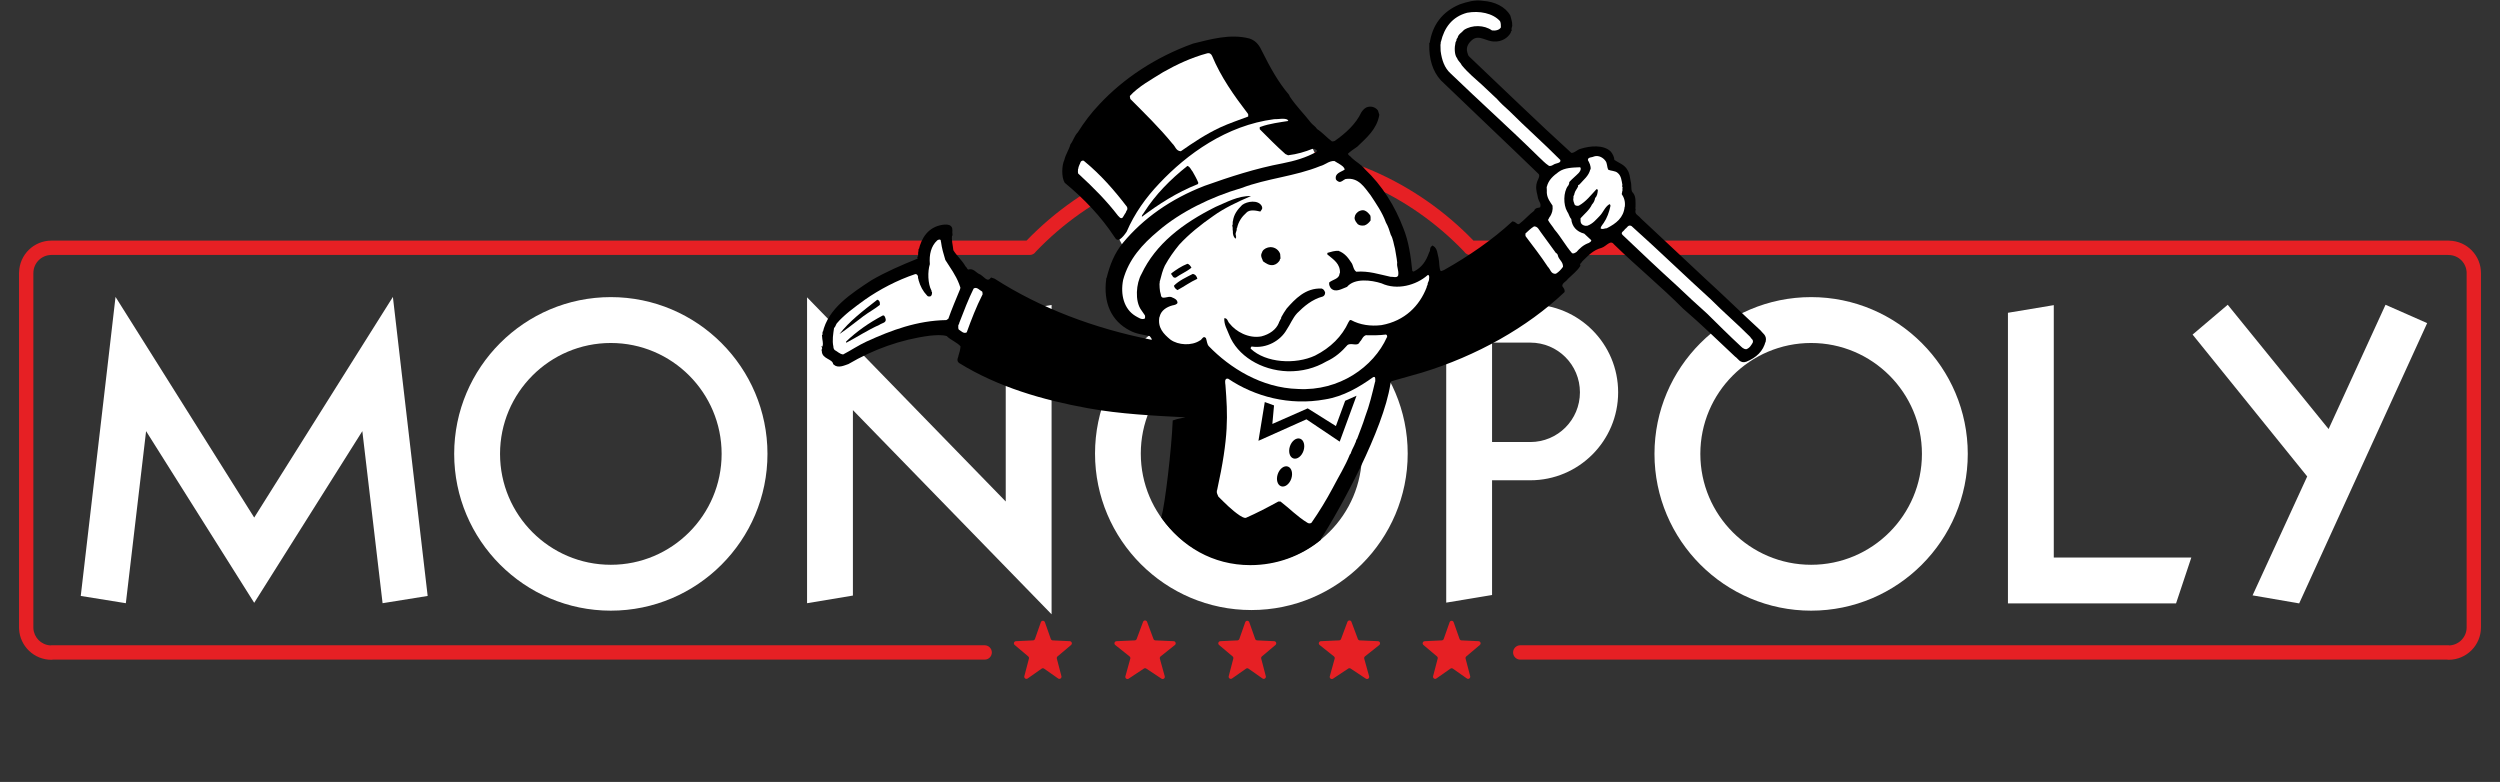
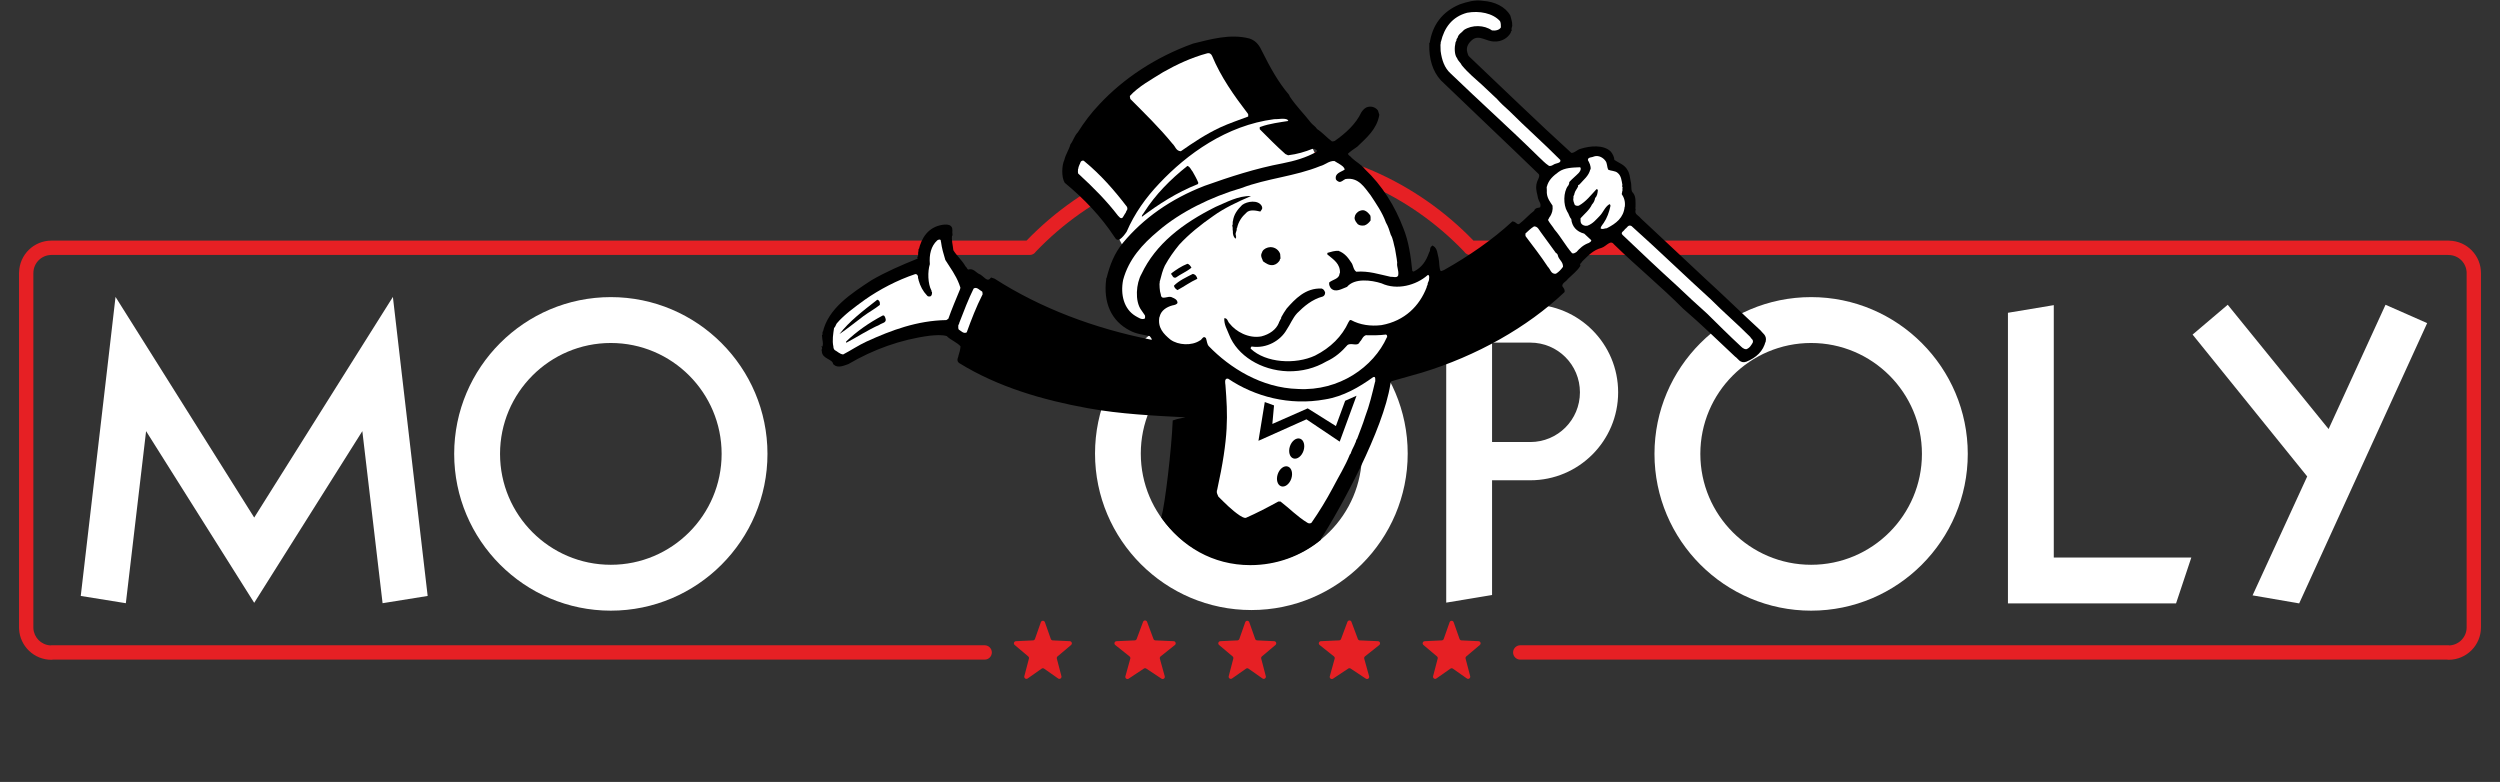
<svg xmlns="http://www.w3.org/2000/svg" width="454" height="142" viewBox="0 0 454 142" fill="none">
  <rect x="0" y="0" width="454" height="142" fill="#333333" stroke="none" />
  <g clip-path="url(#clip0_2005_72)">
    <path d="M447.942 113.931V49.589C447.942 47.779 446.476 46.309 444.665 46.309C444.619 46.309 444.572 46.306 444.527 46.301H266.991C266.54 46.301 266.128 46.067 265.892 45.694C256.053 35.406 242.264 29.015 227.001 29.015C211.738 29.015 197.947 35.406 188.11 45.694C187.874 46.067 187.463 46.301 187.012 46.301H9.341C7.53 46.301 6.063 47.77 6.063 49.582C6.063 49.614 6.061 49.644 6.059 49.675V113.931L6.063 114.1C6.147 115.759 7.461 117.091 9.113 117.202C9.186 117.189 9.261 117.182 9.336 117.182H178.818C179.536 117.182 180.119 117.766 180.119 118.485C180.118 119.204 179.536 119.788 178.818 119.788H9.606C9.519 119.806 9.429 119.816 9.336 119.816C6.191 119.816 3.622 117.345 3.465 114.234L3.457 113.931V49.582L3.464 49.449C3.464 49.446 3.466 49.443 3.466 49.44C3.541 46.254 6.141 43.696 9.341 43.696H186.42C196.712 33.033 211.093 26.41 227.001 26.409C242.909 26.409 257.288 33.033 267.582 43.696H444.665C444.722 43.696 444.779 43.7 444.834 43.707C448.003 43.797 450.544 46.395 450.544 49.589V113.931C450.544 117.183 447.91 119.816 444.665 119.816C444.573 119.816 444.482 119.806 444.395 119.788H276.078C275.36 119.788 274.777 119.204 274.777 118.485C274.777 117.766 275.359 117.182 276.078 117.182H444.665C444.741 117.182 444.815 117.19 444.887 117.202C446.593 117.088 447.942 115.668 447.942 113.931Z" fill="#E62024" />
    <path d="M46.164 109.473L65.8 78.294L69.477 109.542L77.663 108.224L72.876 67.114L71.35 53.921L64.273 65.171L46.164 93.988L28.056 65.171L20.98 53.921L19.453 67.114L14.665 108.224L22.853 109.542L26.53 78.294L46.164 109.473Z" fill="white" />
    <path d="M139.372 82.425C139.372 98.12 126.607 110.896 110.926 110.896C95.245 110.896 82.48 98.12 82.48 82.425C82.48 66.733 95.245 53.955 110.926 53.955C126.607 53.955 139.372 66.733 139.372 82.425ZM90.807 82.425C90.807 93.536 99.827 102.564 110.928 102.564C122.028 102.564 131.048 93.536 131.048 82.425C131.048 71.315 122.028 62.287 110.928 62.287C99.827 62.287 90.807 71.315 90.807 82.425Z" fill="white" />
-     <path d="M154.888 74.475L190.967 111.557V55.38L182.642 56.769V91.072L146.562 53.991V109.542L154.888 108.154V74.475Z" fill="white" />
    <path d="M372.967 55.413L364.642 56.802V109.577H395.17L397.945 101.245H372.967V55.413Z" fill="white" />
    <path d="M418.988 86.523L409.067 108.119L417.53 109.577L440.772 58.678L433.211 55.345L422.873 77.913L404.555 55.345L398.174 60.76L418.988 86.523Z" fill="white" />
    <path d="M270.958 87.217V108.049L262.633 109.438V55.275H277.896C286.709 55.275 293.854 62.427 293.854 71.247C293.854 80.065 286.709 87.219 277.896 87.219L270.958 87.217ZM270.958 80.273H277.896C282.892 80.273 286.916 76.245 286.916 71.245C286.916 66.246 282.892 62.218 277.896 62.218H270.958V80.273Z" fill="white" />
    <path d="M255.638 82.369C255.638 98.032 242.897 110.784 227.248 110.784C211.598 110.784 198.857 98.032 198.857 82.369C198.857 66.708 211.598 53.955 227.248 53.955C242.897 53.956 255.638 66.708 255.638 82.369ZM207.168 82.369C207.168 93.457 216.17 102.467 227.249 102.467C238.328 102.467 247.33 93.457 247.33 82.369C247.33 71.281 238.328 62.271 227.249 62.271C216.169 62.272 207.168 71.281 207.168 82.369Z" fill="white" />
    <path d="M357.347 82.425C357.347 98.12 344.581 110.896 328.901 110.896C313.22 110.896 300.454 98.12 300.454 82.425C300.454 66.733 313.22 53.955 328.901 53.955C344.581 53.955 357.347 66.733 357.347 82.425ZM308.781 82.425C308.781 93.536 317.801 102.564 328.902 102.564C340.003 102.564 349.023 93.536 349.023 82.425C349.023 71.315 340.003 62.287 328.902 62.287C317.8 62.289 308.781 71.315 308.781 82.425Z" fill="white" />
    <path d="M241.208 32.977L236.266 22.468L231.017 17.524L216.195 18.759L204.15 26.796L200.444 38.232L204.767 46.268L210.944 48.122L241.208 32.977Z" fill="white" />
-     <path d="M310.187 51.388C309.966 51.185 309.744 50.983 309.524 50.782L300.994 42.795L297.814 39.827C297.418 39.276 296.591 39.094 296.775 38.145C296.897 37.9 296.561 37.778 296.775 37.594C296.775 36.737 296.867 35.788 296.409 35.207C295.829 34.748 296.133 33.647 295.889 32.912C295.767 32.209 295.705 31.504 295.339 30.985C294.91 30.098 293.78 29.761 292.954 29.179C292.923 28.536 292.649 28.077 292.343 27.68C291.12 26.487 288.765 26.731 287.176 27.222C286.474 27.374 285.984 28.109 285.251 27.985C278.922 22.233 272.869 16.327 266.694 10.483C266.418 10.269 266.328 9.902 266.234 9.566C265.898 8.402 266.6 7.515 267.365 6.934C268.741 6.047 269.994 7.333 271.401 7.301C272.623 7.363 273.664 6.688 274.122 5.863C274.154 5.679 274.184 5.588 274.274 5.496C274.182 5.1 274.396 4.915 274.366 4.547H274.396C274.396 3.936 274.182 3.476 274.06 2.927C273.234 1.427 271.339 0.509 269.322 0.387C267.855 0.143 266.478 0.571 265.194 1C262.076 2.285 260.271 4.703 259.843 8.007H259.783C259.721 10.699 260.393 12.842 261.832 14.432C267.733 20.124 273.756 25.785 279.655 31.507C280.021 32.242 279.258 32.793 279.258 33.618H279.228C279.106 34.537 279.411 35.148 279.533 35.943C279.655 36.464 280.115 36.892 279.961 37.504C279.961 38.207 278.86 37.718 278.83 38.391C277.822 39.124 277.057 40.073 276.049 40.838C275.468 41.205 275.192 40.502 274.734 40.441C271.126 43.746 266.938 46.654 262.322 49.253C262.016 49.345 261.68 49.62 261.404 49.315C261.067 48.642 261.19 47.631 261.007 46.868C260.793 46.135 260.823 45.247 260.151 44.849C259.967 44.971 259.937 45.216 259.907 45.492C259.907 45.676 259.784 45.828 259.724 45.982C259.204 47.482 258.378 48.766 256.819 49.531C256.575 49.593 256.329 49.439 256.237 49.225C255.963 46.471 255.565 43.84 254.648 41.576C253.089 37.477 250.826 33.836 247.677 30.866C247.096 30.071 246.088 29.58 245.353 28.877C245.109 28.511 244.589 28.387 244.527 27.836C245.047 27.315 245.718 26.887 246.33 26.458C248.013 24.838 249.816 23.338 250.244 20.859C250.182 20.644 250.122 20.43 250.03 20.186C249.754 19.789 249.142 19.483 248.501 19.635C247.951 19.757 247.707 20.124 247.431 20.492C246.392 22.695 244.557 24.347 242.478 25.816C242.234 25.877 241.928 26 241.714 25.846C240.766 25.142 240.033 24.255 239.024 23.612C238.749 23.154 238.26 22.879 237.894 22.451C236.639 20.828 235.173 19.39 234.042 17.678L233.89 17.341C231.903 15.016 230.404 12.262 229.029 9.509C228.571 8.529 228.051 7.612 226.828 7.214C223.372 6.326 219.888 7.366 216.739 8.131C209.921 10.579 204.113 14.496 199.832 19.086C198.334 20.646 197.051 22.36 195.919 24.165C195.307 24.777 195.124 25.633 194.604 26.308C194.33 27.317 193.748 28.082 193.503 29.122C193.044 30.071 192.983 32.12 193.534 33.039C197.049 35.946 200.139 39.189 202.554 42.86C202.738 43.044 202.798 43.441 203.196 43.289C203.686 42.952 204.052 42.462 204.389 41.973C205.825 38.637 207.904 35.731 210.38 33.129C215.364 27.836 222.608 22.543 231.354 21.411C232.21 21.441 233.127 21.167 233.891 21.503C234.075 21.687 234.288 21.9 234.135 22.176C232.393 22.451 230.62 22.665 228.999 23.246V23.368C230.498 24.868 231.964 26.368 233.555 27.774L233.951 27.958C235.48 27.774 236.919 27.346 238.293 26.796H238.814C239.058 27.011 239.364 27.101 239.426 27.407C239.334 27.53 239.304 27.684 239.181 27.774C237.286 28.845 235.146 29.458 232.975 29.887C228.084 30.804 223.406 32.334 218.85 33.956C212.674 36.342 207.752 39.862 204.114 44.238C202.617 46.044 201.731 48.215 201.149 50.694H201.119C201.087 50.929 201.063 51.163 201.046 51.393H283.664C283.905 51.058 284.325 50.861 284.552 50.51C285.316 49.776 286.233 49.042 286.753 48.245C286.599 47.755 287.057 47.603 287.211 47.266C288.22 46.317 289.136 45.216 290.787 44.787C291.582 44.543 292.438 43.135 293.294 44.236C295.805 46.692 298.466 49.019 301.078 51.391H310.187V51.388Z" fill="#00C0F3" />
    <path d="M181.418 51.388C181.112 51.198 180.807 51.006 180.506 50.812L180.048 50.658C179.16 51.699 178.427 50.169 177.632 49.925C177.082 49.649 176.624 48.884 175.829 49.19C175.401 49.098 175.401 48.669 175.127 48.487C174.515 47.385 173.536 46.59 172.896 45.519C172.804 44.539 172.498 43.622 172.681 42.551H172.712C172.65 42.122 172.834 41.541 172.559 41.265C172.253 40.929 171.643 40.989 171.183 41.051C168.676 41.448 167.545 43.346 167.055 45.427H167.025L166.993 45.947H166.963L166.931 46.834H166.869C166.961 47.049 166.777 47.109 166.655 47.201C163.842 48.333 160.938 49.587 158.369 51.087C158.217 51.187 158.065 51.285 157.911 51.387L181.418 51.388Z" fill="#00C0F3" />
    <path d="M301.073 51.388C302.692 52.858 304.292 54.345 305.826 55.891C309.098 58.705 312.123 61.645 315.243 64.581C315.793 64.917 316.099 65.805 317.047 65.468C318.79 64.765 320.013 63.632 320.411 61.919H320.441C320.625 60.97 319.921 60.695 319.524 60.145C316.383 57.258 313.321 54.264 310.19 51.388H301.073Z" fill="#00C0F3" />
    <path d="M157.915 51.388C154.391 53.702 150.507 56.346 149.629 60.451H149.597L149.567 61.062H149.505C149.535 61.675 149.779 62.286 149.597 62.898C149.567 62.96 149.629 63.083 149.505 63.083C149.627 63.357 149.321 63.481 149.473 63.725C149.443 65.011 151.278 64.919 151.522 66.02C152.194 66.663 153.235 66.144 153.967 65.898C158.462 63.267 163.446 61.43 168.827 60.727C169.835 60.635 171.058 60.513 172.036 60.819C172.77 61.583 173.993 61.981 174.666 62.808C174.635 63.511 174.451 64.094 174.269 64.674C174.269 64.859 174.147 65.011 174.117 65.195C174.055 65.439 174.147 65.624 174.331 65.746C181.27 70.03 189.372 72.417 197.688 73.915C203.467 74.955 209.52 75.261 215.604 75.567L215.91 75.721L215.818 75.874C214.961 76.148 214.015 76.21 213.188 76.516C212.982 81.543 211.799 91.631 211.135 93.934C214.75 99.051 220.313 102.392 227.052 102.392C231.787 102.392 236.138 100.742 239.561 97.986L239.541 97.967C243.363 92.061 251.005 77.908 252.26 69.725C252.322 69.419 252.382 69.082 252.688 68.992L258.1 67.462C268.067 64.432 277.238 59.23 283.903 52.928C283.935 52.499 283.629 52.347 283.475 52.009C283.466 51.748 283.54 51.553 283.657 51.391H201.039C200.729 55.269 202.183 58.223 205.27 59.811C206.371 60.422 207.654 60.545 208.908 60.821C209.122 61.126 209.428 61.372 209.398 61.83C209.244 61.891 209.062 61.983 208.878 61.891C199.094 59.943 189.593 56.462 181.418 51.39H157.915V51.388Z" fill="#00C0F3" />
    <path d="M272.408 3.842C272.56 4.179 272.56 4.546 272.56 4.974C272.285 5.465 271.551 5.617 270.941 5.525C269.534 4.515 267.333 4.485 265.866 5.433C265.5 5.892 264.826 6.198 264.704 6.841C264.612 6.993 264.459 7.085 264.49 7.361C264.428 7.514 264.306 7.636 264.306 7.82C264.122 8.555 264.092 9.963 264.612 10.574C264.796 11.094 265.254 11.369 265.468 11.859C266.569 13.205 267.913 14.307 269.23 15.5L271.859 17.98C272.501 18.713 273.296 19.448 274.06 20.121C277.087 23.151 280.327 25.996 283.354 29.055C283.538 29.668 282.498 29.606 282.1 29.912C281.856 30.064 281.58 30.186 281.306 30.126C280.541 29.637 279.961 28.964 279.319 28.382C274.122 23.271 268.679 18.407 263.451 13.358C262.32 12.348 261.832 10.91 261.618 9.258L261.586 8.064H261.618L261.648 7.574H261.678C262.26 5.095 263.665 3.046 266.448 2.311C268.617 1.916 271.093 2.374 272.408 3.842Z" fill="white" stroke="white" stroke-width="0.583" stroke-miterlimit="2" stroke-linecap="square" />
    <path d="M220.099 10.115C221.718 14.002 224.103 17.367 226.61 20.641C226.733 20.733 226.641 20.978 226.672 21.162C224.99 21.805 223.217 22.386 221.566 23.151C218.907 24.406 216.675 25.904 214.442 27.465C213.556 27.434 213.434 26.547 212.914 26.087C210.591 23.241 207.899 20.61 205.272 17.98C205.24 17.765 205.18 17.673 205.18 17.429C206.769 15.684 209.063 14.461 211.203 13.115C213.68 11.707 216.369 10.453 219.213 9.688C219.669 9.564 219.945 9.81 220.099 10.115Z" fill="black" />
    <path d="M291.547 29.209C291.883 29.606 291.823 30.34 292.037 30.799C292.557 31.074 293.321 30.983 293.78 31.41C294.422 31.931 294.482 32.788 294.636 33.645C294.422 33.829 294.758 33.92 294.636 34.166V34.716H294.604C294.512 34.869 294.636 35.113 294.482 35.205C294.91 35.848 295.186 36.553 295.064 37.562H295.032C294.849 39.521 293.504 40.59 291.793 41.448C291.396 41.448 290.966 41.754 290.662 41.448C290.754 41.051 291.058 40.775 291.244 40.468C291.824 39.611 292.222 38.541 292.467 37.378C292.435 37.256 292.435 37.134 292.283 37.072C291.426 37.592 291.152 38.572 290.478 39.245C289.836 39.887 289.285 40.622 288.277 40.989C287.819 41.081 287.39 40.897 287.176 40.622C286.992 40.346 287.024 40.01 287.024 39.643C287.727 38.848 288.643 38.145 289.103 37.134C289.408 36.827 289.592 36.431 289.683 35.94C290.05 35.604 290.112 35.083 290.172 34.532C290.142 34.44 290.02 34.288 289.898 34.38C288.889 35.45 288.063 36.583 286.718 37.348C286.444 37.41 286.106 37.38 285.954 37.164C285.832 36.827 285.617 36.337 285.74 35.97V35.634C285.8 35.481 285.922 35.327 285.922 35.143C286.044 34.623 286.412 34.286 286.594 33.828C286.472 33.551 286.778 33.613 286.839 33.491C287.571 32.634 288.519 31.961 288.795 30.767H288.857C288.919 30.125 288.643 29.574 288.367 29.085C288.305 28.504 289.101 28.626 289.468 28.412C290.354 28.139 291.149 28.658 291.547 29.209Z" fill="white" stroke="white" stroke-width="0.583" stroke-miterlimit="2" stroke-linecap="square" />
    <path d="M196.864 29.239C199.891 31.718 202.366 34.562 204.66 37.562C204.721 37.715 204.752 37.837 204.721 38.021C204.66 38.205 204.477 38.388 204.447 38.602C204.203 38.908 204.049 39.305 203.805 39.581C203.408 39.735 203.255 39.337 203.04 39.184C200.961 36.461 198.486 33.983 195.917 31.626C195.643 31.472 195.795 31.013 195.763 30.707H195.795C195.857 30.156 196.101 29.85 196.253 29.391C196.344 29.239 196.648 29.056 196.864 29.239Z" fill="black" />
    <path d="M243.396 29.884C243.732 30.128 244.128 30.342 244.19 30.801C243.518 31.26 242.355 31.444 242.601 32.575C242.723 32.79 242.937 32.942 243.213 33.034C243.671 33.066 243.946 32.667 244.344 32.514C246.759 32.115 247.86 34.166 248.9 35.451C249.939 37.043 251.009 38.542 251.681 40.408C252.078 41.081 252.324 41.846 252.568 42.643C252.996 43.346 253.088 44.325 253.332 45.152C253.454 45.979 253.637 46.774 253.729 47.661C253.607 48.549 254.065 49.069 253.913 50.017C253.699 50.538 252.994 50.231 252.506 50.261C250.489 49.833 248.562 49.16 246.299 49.344C245.719 48.946 245.779 48.15 245.383 47.66C244.832 46.833 244.222 45.976 243.059 45.549C242.387 45.517 241.713 45.731 241.072 45.916C241.042 46.008 240.98 46.222 241.104 46.252C242.173 47.139 243.427 47.904 243.335 49.618C243.243 49.618 243.243 49.711 243.243 49.771C243.181 50.658 241.959 50.78 241.378 51.301C241.317 51.761 241.5 52.066 241.684 52.342C242.541 53.229 243.733 52.404 244.62 52.098C245.965 50.476 248.992 50.842 250.887 51.455C253.699 52.771 257.184 51.791 259.233 49.985C259.447 49.803 259.507 50.107 259.539 50.23V50.596H259.507C259.569 51.087 259.233 51.239 259.263 51.668C259.201 51.852 259.079 52.004 259.079 52.188C257.795 55.523 255.135 58.277 250.885 59.042C248.928 59.286 246.972 59.011 245.352 58.124C245.016 58.062 245.046 58.339 244.893 58.491C243.702 61.092 241.653 63.141 238.809 64.579C235.263 66.232 229.853 65.925 227.131 63.324C227.069 63.11 227.223 63.049 227.284 62.927C230.065 63.356 232.572 61.795 233.643 59.897C234.315 58.918 234.743 57.754 235.568 56.867C236.791 55.644 238.259 54.358 240.246 53.839C240.52 53.685 240.643 53.472 240.643 53.104C240.52 52.798 240.398 52.523 240.032 52.401C237.066 52.247 235.14 54.359 233.673 56.012C233.307 56.532 232.97 57.051 232.664 57.632V57.786C232.602 57.97 232.42 58.123 232.39 58.337C232.268 58.397 232.298 58.519 232.238 58.642C231.748 59.865 230.525 60.722 229.058 61.089C226.735 61.518 224.412 60.202 223.279 58.734C222.943 58.427 222.943 57.754 222.331 57.785C222.269 58.978 222.851 59.835 223.218 60.815C224.684 64.548 228.966 67.27 233.857 67.424C236.456 67.485 238.809 66.843 240.858 65.649C242.477 64.914 243.67 63.843 244.71 62.649C245.473 62.16 246.543 63.048 246.941 62.068C247.338 61.732 247.43 61.089 248.042 60.875C249.235 60.907 250.519 60.907 251.68 60.753C251.894 60.815 251.924 60.997 251.894 61.243H251.862C249.447 66.628 243.21 71.064 235.72 70.638C229.055 70.454 223.306 66.782 219.516 62.865C219.18 62.498 219.18 61.886 218.996 61.397C218.476 60.846 218.294 61.733 217.865 61.856C216.429 62.805 213.983 62.713 212.547 61.672C211.324 60.662 210.163 59.499 210.56 57.51C210.651 57.542 210.621 57.448 210.621 57.388C210.896 56.408 211.784 55.767 212.914 55.461C213.251 55.399 213.709 55.309 213.833 55.002C213.833 54.452 213.343 54.207 212.884 54.023C212.12 53.564 210.897 54.696 210.805 53.472C210.683 53.136 210.621 52.737 210.591 52.279L210.56 51.483H210.591L210.621 50.993H210.651C210.896 50.014 211.142 49.066 211.538 48.239C212.272 46.893 213.159 45.638 214.137 44.444C215.91 42.517 218.049 40.803 220.344 39.213C222.331 37.775 224.838 36.612 227.192 35.602C224.807 35.54 222.819 36.704 220.772 37.561C214.749 40.559 209.857 44.322 207.29 49.769C206.343 51.422 206.037 54.664 207.259 56.318L207.872 57.205C207.994 57.329 207.933 57.604 207.933 57.818C207.353 58.184 206.679 57.634 206.16 57.359C204.112 56.104 203.439 53.504 203.959 50.842C204.968 47.079 207.445 44.355 210.349 41.938C214.323 38.511 219.917 35.758 225.482 34.136C230.068 32.391 235.203 32.025 239.759 30.158C240.646 29.944 241.348 29.179 242.328 29.239L243.396 29.884Z" fill="white" stroke="white" stroke-width="0.583" stroke-miterlimit="2" stroke-linecap="square" />
    <path d="M216.582 31.167C216.948 31.84 217.346 32.483 217.622 33.218L217.53 33.432C213.678 34.962 210.376 37.103 207.411 39.338H207.351C207.351 39.002 207.655 38.818 207.779 38.543C209.828 35.331 212.517 32.607 215.636 30.128C216.153 30.31 216.277 30.831 216.582 31.167Z" fill="#00C0F3" stroke="white" stroke-width="0.35" stroke-miterlimit="2" stroke-linecap="square" />
    <path d="M287.052 30.494C287.114 30.893 286.9 31.137 286.716 31.382C286.166 31.963 285.524 32.453 284.973 33.066V33.25C284.912 33.432 284.881 33.647 284.729 33.77C283.903 34.902 283.873 37.167 284.607 38.421C284.912 38.818 284.973 39.4 285.34 39.767C285.462 41.114 286.288 42.062 287.693 42.428C288.121 42.827 288.549 43.224 288.978 43.622C288.978 43.898 288.733 43.959 288.549 44.113C287.571 44.449 286.867 45.092 286.286 45.765C286.042 45.887 285.736 46.162 285.46 45.949C284.299 44.603 283.473 43.041 282.311 41.695C281.944 41.083 281.485 40.624 281.15 40.011V39.859C281.302 39.705 281.334 39.43 281.516 39.278C281.822 38.757 282.036 38.176 281.944 37.35C281.424 36.523 280.814 35.85 280.904 34.566L280.874 33.923H280.904C281.21 32.667 282.067 31.934 283.075 31.199C284.144 30.434 285.582 30.434 286.927 30.372L287.052 30.494Z" fill="white" stroke="white" stroke-width="0.583" stroke-miterlimit="2" stroke-linecap="square" />
    <path d="M229.086 37.348C229.239 37.41 229.086 37.654 229.239 37.715C229.209 38.021 229.025 38.205 228.872 38.418C228.108 38.233 226.917 37.989 226.335 38.632C225.509 39.367 224.898 40.254 224.654 41.386C224.562 41.386 224.622 41.508 224.592 41.57C224.622 42.029 224.256 42.303 224.438 42.732C224.47 42.824 224.377 43.006 224.53 43.038C224.346 43.068 224.561 43.405 224.286 43.282C223.98 42.946 223.858 42.517 223.89 41.967C223.798 41.692 223.92 41.264 223.768 40.987C223.92 40.805 223.829 40.467 223.86 40.222H223.891C224.044 38.907 224.748 38.049 225.572 37.224C226.489 36.523 228.446 36.278 229.086 37.348Z" fill="#00C0F3" stroke="white" stroke-width="0.233" stroke-miterlimit="2" stroke-linecap="square" />
    <path d="M248.744 39C248.988 39.215 248.866 39.673 248.898 40.041C248.622 40.408 248.316 40.745 247.827 40.929C247.367 41.021 246.879 40.959 246.573 40.714C246.297 40.348 245.961 40.041 245.992 39.459H246.024C246.054 38.938 246.36 38.664 246.727 38.389C247.033 38.235 247.461 38.083 247.827 38.235C248.225 38.389 248.531 38.726 248.744 39Z" fill="#00C0F3" stroke="white" stroke-width="0.35" stroke-miterlimit="2" stroke-linecap="square" />
    <path d="M296.285 41.051C301.176 45.427 305.854 49.985 310.716 54.391C313.009 56.716 315.577 58.889 317.87 61.214C317.992 61.551 318.482 61.643 318.298 62.224C318.022 62.683 317.748 63.203 317.135 63.417C316.585 63.417 316.279 63.019 315.975 62.745C313.926 60.848 312.031 58.95 310.014 56.961C308.119 55.277 306.314 53.594 304.511 51.88C301.177 48.852 297.907 45.762 294.666 42.67C294.178 42.181 294.972 41.967 295.094 41.598C295.491 41.417 295.643 40.714 296.285 41.051Z" fill="white" stroke="white" stroke-width="0.583" stroke-miterlimit="2" stroke-linecap="square" />
    <path d="M279.775 42.122C280.693 43.408 281.64 44.662 282.557 45.947C282.893 46.07 282.893 46.376 282.985 46.651C283.259 47.263 283.871 47.63 283.841 48.455C283.505 48.915 283.109 49.374 282.557 49.711C281.64 49.833 281.548 48.853 281.09 48.455C279.835 46.528 278.43 44.752 277.086 42.948C276.964 42.825 277.054 42.581 277.024 42.397C277.512 41.968 277.972 41.478 278.583 41.111C279.257 41.113 279.471 41.724 279.775 42.122Z" fill="white" stroke="white" stroke-width="0.583" stroke-miterlimit="2" stroke-linecap="square" />
    <path d="M170.845 43.682C170.877 43.744 170.815 43.835 170.877 43.867C171.029 45.06 171.335 46.1 171.671 47.203C172.558 48.611 173.567 49.956 174.179 51.579C174.24 51.853 174.393 52.067 174.423 52.344C174.331 52.344 174.361 52.436 174.361 52.496C173.628 54.302 172.864 56.045 172.222 57.881L171.855 58.126C166.537 58.218 161.889 59.962 157.394 62.011C155.866 62.714 154.583 63.602 153.114 64.367C152.502 64.306 152.106 63.846 151.585 63.571C151.432 63.419 151.341 63.205 151.341 62.928C151.097 61.857 151.311 60.603 151.463 59.562C151.708 59.378 151.769 59.011 151.953 58.735C153.328 57.113 155.193 55.797 157.028 54.451C159.687 52.585 162.929 50.872 166.23 49.769C166.567 49.769 166.659 50.014 166.721 50.26C166.659 50.534 166.812 50.626 166.812 50.872C167.119 51.974 167.607 52.891 168.341 53.656C168.463 53.87 168.769 53.87 168.983 53.809C169.228 53.656 169.258 53.38 169.258 53.044C169.104 53.012 169.226 52.829 169.136 52.737C168.493 51.514 168.433 49.341 168.861 47.965C168.708 46.22 169.106 44.66 170.176 43.681C170.295 43.53 170.815 43.376 170.845 43.682Z" fill="white" stroke="white" stroke-width="0.583" stroke-miterlimit="2" stroke-linecap="square" />
    <path d="M232.48 46.131L232.542 46.958C232.419 47.05 232.419 47.142 232.389 47.295C232.145 47.661 231.809 47.998 231.289 48.122C230.494 48.276 229.882 47.815 229.364 47.449C229.242 46.989 228.935 46.714 229.058 46.133C229.15 45.949 229.211 45.797 229.272 45.612C229.546 45.184 230.098 44.908 230.708 44.878C231.593 44.876 232.266 45.457 232.48 46.131Z" fill="#00C0F3" stroke="white" stroke-width="0.35" stroke-miterlimit="2" stroke-linecap="square" />
    <path d="M216.368 48.609C215.542 49.312 214.411 49.771 213.524 50.414C212.974 50.536 212.944 50.017 212.698 49.803V49.649C213.555 49.006 214.533 48.333 215.634 47.904C216.033 47.996 216.216 48.365 216.368 48.609Z" fill="#00C0F3" stroke="white" stroke-width="0.233" stroke-miterlimit="2" stroke-linecap="square" />
    <path d="M217.438 50.629C216.154 51.21 215.023 52.037 213.831 52.68C213.525 52.496 213.25 52.252 213.188 51.885C214.075 50.968 215.42 50.355 216.612 49.744C217.102 49.833 217.346 50.201 217.438 50.629Z" fill="#00C0F3" stroke="white" stroke-width="0.233" stroke-miterlimit="2" stroke-linecap="square" />
    <path d="M178.429 53.199V53.536H178.398C177.297 55.709 176.411 58.004 175.556 60.359C175.006 60.665 174.546 60.114 174.179 59.9C173.935 59.748 174.057 59.349 174.027 59.073C174.089 58.921 174.211 58.767 174.211 58.615C175.037 56.472 175.832 54.391 176.81 52.402C177.391 52.004 177.911 52.739 178.369 52.953L178.429 53.199Z" fill="white" stroke="white" stroke-width="0.583" stroke-miterlimit="2" stroke-linecap="square" />
    <path d="M159.718 54.759C159.81 54.943 159.78 55.156 159.78 55.372C158.863 56.105 157.731 56.718 156.784 57.423C155.348 58.494 153.941 59.656 152.442 60.665C154.247 58.34 156.723 56.442 159.169 54.545C159.382 54.27 159.626 54.605 159.718 54.759Z" fill="black" stroke="white" stroke-width="0.233" stroke-miterlimit="2" stroke-linecap="square" />
    <path d="M160.788 57.758C161.124 58.645 160.145 58.645 159.717 58.981C157.516 59.961 155.713 61.184 153.664 62.256V62.011C155.559 60.207 157.76 58.645 160.299 57.299C160.634 57.207 160.696 57.575 160.788 57.758Z" fill="black" stroke="white" stroke-width="0.233" stroke-miterlimit="2" stroke-linecap="square" />
    <path d="M221.016 89.06H220.986C220.894 89.581 221.138 89.825 221.26 90.192C222.483 91.385 223.645 92.609 225.143 93.618C225.449 93.771 225.785 94.077 226.243 94.047C228.26 93.16 230.247 92.118 232.144 91.079H232.54C234.191 92.334 235.568 93.802 237.431 94.934C237.645 95.087 237.981 95.087 238.165 94.934C239.572 92.915 240.856 90.803 242.017 88.63C243.058 86.611 244.28 84.683 245.135 82.541C245.289 82.449 245.319 82.235 245.379 82.083C245.593 81.47 245.929 81.011 246.144 80.369H246.175C246.267 80.154 246.267 79.848 246.45 79.696C246.94 78.35 247.488 77.064 247.916 75.658C248.681 73.669 249.201 71.466 249.721 69.293H249.751C249.721 68.957 249.873 68.254 249.355 68.498C246.878 70.273 243.942 72.017 240.611 72.537C234.19 73.699 227.892 72.047 223.032 68.773H222.757C222.391 68.925 222.478 69.415 222.543 69.966C222.957 75.46 223.186 79.208 221.016 89.06Z" fill="white" stroke="white" stroke-width="0.583" stroke-miterlimit="2" stroke-linecap="square" />
    <path d="M234.255 81.038C233.919 82.028 234.195 83.018 234.873 83.249C235.552 83.48 236.374 82.865 236.711 81.875C237.048 80.885 236.772 79.895 236.093 79.664C235.415 79.433 234.592 80.048 234.255 81.038Z" fill="#00C0F3" stroke="white" stroke-width="0.35" />
    <path d="M232.04 86.099C231.703 87.089 231.98 88.079 232.658 88.31C233.337 88.541 234.159 87.925 234.496 86.935C234.833 85.945 234.556 84.955 233.877 84.724C233.199 84.493 232.376 85.109 232.04 86.099Z" fill="#00C0F3" stroke="white" stroke-width="0.35" />
    <path d="M229.683 73.012L228.536 80.049L237.25 76.148L243.289 80.202L246.345 71.864L244.282 72.782L242.599 77.372L237.479 74.159L231.059 76.989L231.365 73.623L229.683 73.012Z" fill="#00C0F3" stroke="white" stroke-width="0.35" />
    <path d="M310.187 51.388C309.966 51.185 309.744 50.983 309.524 50.782L300.994 42.795L297.814 39.827C297.418 39.276 296.591 39.094 296.775 38.145C296.897 37.9 296.561 37.778 296.775 37.594C296.775 36.737 296.867 35.788 296.409 35.207C295.829 34.748 296.133 33.647 295.889 32.912C295.767 32.209 295.705 31.504 295.339 30.985C294.91 30.098 293.78 29.761 292.954 29.179C292.923 28.536 292.649 28.077 292.343 27.68C291.12 26.487 288.765 26.731 287.176 27.222C286.474 27.374 285.984 28.109 285.251 27.985C278.922 22.233 272.869 16.327 266.694 10.483C266.418 10.269 266.328 9.902 266.234 9.566C265.898 8.402 266.6 7.515 267.365 6.934C268.741 6.047 269.994 7.333 271.401 7.301C272.623 7.363 273.664 6.688 274.122 5.863C274.154 5.679 274.184 5.588 274.274 5.496C274.182 5.1 274.396 4.915 274.366 4.547H274.396C274.396 3.936 274.182 3.476 274.06 2.927C273.234 1.427 271.339 0.509 269.322 0.387C267.855 0.143 266.478 0.571 265.194 1C262.076 2.285 260.271 4.703 259.843 8.007H259.783C259.721 10.699 260.393 12.842 261.832 14.432C267.733 20.124 273.756 25.785 279.655 31.507C280.021 32.242 279.258 32.793 279.258 33.618H279.228C279.106 34.537 279.411 35.148 279.533 35.943C279.655 36.464 280.115 36.892 279.961 37.504C279.961 38.207 278.86 37.718 278.83 38.391C277.822 39.124 277.057 40.073 276.049 40.838C275.468 41.205 275.192 40.502 274.734 40.441C271.126 43.746 266.938 46.654 262.322 49.253C262.016 49.345 261.68 49.62 261.404 49.315C261.067 48.642 261.19 47.631 261.007 46.868C260.793 46.135 260.823 45.247 260.151 44.849C259.967 44.971 259.937 45.216 259.907 45.492C259.907 45.676 259.784 45.828 259.724 45.982C259.204 47.482 258.378 48.766 256.819 49.531C256.575 49.593 256.329 49.439 256.237 49.225C255.963 46.471 255.565 43.84 254.648 41.576C253.089 37.477 250.826 33.836 247.677 30.866C247.096 30.071 246.088 29.58 245.353 28.877C245.109 28.511 244.589 28.387 244.527 27.836C245.047 27.315 245.718 26.887 246.33 26.458C248.013 24.838 249.816 23.338 250.244 20.859C250.182 20.644 250.122 20.43 250.03 20.186C249.754 19.789 249.142 19.483 248.501 19.635C247.951 19.757 247.707 20.124 247.431 20.492C246.392 22.695 244.557 24.347 242.478 25.816C242.234 25.877 241.928 26 241.714 25.846C240.766 25.142 240.033 24.255 239.024 23.612C238.749 23.154 238.26 22.879 237.894 22.451C236.639 20.828 235.173 19.39 234.042 17.678L233.89 17.341C231.903 15.016 230.404 12.262 229.029 9.509C228.571 8.529 228.051 7.612 226.828 7.214C223.372 6.326 219.888 7.366 216.739 8.131C209.921 10.579 204.113 14.496 199.832 19.086C198.334 20.646 197.051 22.36 195.919 24.165C195.307 24.777 195.124 25.633 194.604 26.308C194.33 27.317 193.748 28.082 193.503 29.122C193.044 30.071 192.983 32.12 193.534 33.039C197.049 35.946 200.139 39.189 202.554 42.86C202.738 43.044 202.798 43.441 203.196 43.289C203.686 42.952 204.052 42.462 204.389 41.973C205.825 38.637 207.904 35.731 210.38 33.129C215.364 27.836 222.608 22.543 231.354 21.411C232.21 21.441 233.127 21.167 233.891 21.503C234.075 21.687 234.288 21.9 234.135 22.176C232.393 22.451 230.62 22.665 228.999 23.246V23.368C230.498 24.868 231.964 26.368 233.555 27.774L233.951 27.958C235.48 27.774 236.919 27.346 238.293 26.796H238.814C239.058 27.011 239.364 27.101 239.426 27.407C239.334 27.53 239.304 27.684 239.181 27.774C237.286 28.845 235.146 29.458 232.975 29.887C228.084 30.804 223.406 32.334 218.85 33.956C212.674 36.342 207.752 39.862 204.114 44.238C202.617 46.044 201.731 48.215 201.149 50.694H201.119C201.087 50.929 201.063 51.163 201.046 51.393H283.664C283.905 51.058 284.325 50.861 284.552 50.51C285.316 49.776 286.233 49.042 286.753 48.245C286.599 47.755 287.057 47.603 287.211 47.266C288.22 46.317 289.136 45.216 290.787 44.787C291.582 44.543 292.438 43.135 293.294 44.236C295.805 46.692 298.466 49.019 301.078 51.391H310.187V51.388Z" fill="black" />
    <path d="M181.418 51.388C181.112 51.198 180.807 51.006 180.506 50.812L180.048 50.658C179.16 51.699 178.427 50.169 177.632 49.925C177.082 49.649 176.624 48.884 175.829 49.19C175.401 49.098 175.401 48.669 175.127 48.487C174.515 47.385 173.536 46.59 172.896 45.519C172.804 44.539 172.498 43.622 172.681 42.551H172.712C172.65 42.122 172.834 41.541 172.559 41.265C172.253 40.929 171.643 40.989 171.183 41.051C168.676 41.448 167.545 43.346 167.055 45.427H167.025L166.993 45.947H166.963L166.931 46.834H166.869C166.961 47.049 166.777 47.109 166.655 47.201C163.842 48.333 160.938 49.587 158.369 51.087C158.217 51.187 158.065 51.285 157.911 51.387L181.418 51.388Z" fill="black" />
    <path d="M301.073 51.388C302.692 52.858 304.292 54.345 305.826 55.891C309.098 58.705 312.123 61.644 315.243 64.581C315.793 64.917 316.099 65.804 317.047 65.468C318.79 64.765 320.013 63.632 320.411 61.919H320.441C320.625 60.97 319.921 60.695 319.524 60.145C316.383 57.258 313.321 54.264 310.19 51.388H301.073Z" fill="black" />
    <path d="M157.915 51.388C154.391 53.702 150.507 56.346 149.629 60.451H149.597L149.567 61.062H149.505C149.535 61.675 149.779 62.286 149.597 62.898C149.567 62.96 149.629 63.082 149.505 63.082C149.627 63.357 149.321 63.481 149.473 63.725C149.443 65.011 151.278 64.919 151.522 66.02C152.194 66.663 153.235 66.144 153.967 65.898C158.462 63.267 163.446 61.43 168.827 60.727C169.835 60.635 171.058 60.513 172.036 60.819C172.77 61.583 173.993 61.981 174.666 62.808C174.635 63.511 174.451 64.094 174.269 64.674C174.269 64.859 174.147 65.011 174.117 65.195C174.055 65.439 174.147 65.624 174.331 65.746C181.27 70.029 189.372 72.417 197.688 73.915C203.467 74.954 209.52 75.261 215.604 75.567L215.91 75.721L215.818 75.874C214.961 76.148 214.015 76.21 213.188 76.516C212.982 81.543 211.799 91.631 211.135 93.934C214.75 99.051 220.313 102.392 227.052 102.392C231.787 102.392 236.138 100.741 239.561 97.986L239.541 97.967C243.363 92.061 251.005 77.908 252.26 69.725C252.322 69.418 252.382 69.082 252.688 68.992L258.1 67.462C268.067 64.431 277.238 59.23 283.903 52.928C283.935 52.499 283.629 52.347 283.475 52.009C283.466 51.748 283.54 51.553 283.657 51.391H201.039C200.729 55.269 202.183 58.222 205.27 59.811C206.371 60.422 207.654 60.544 208.908 60.821C209.122 61.125 209.428 61.371 209.398 61.83C209.244 61.89 209.062 61.983 208.878 61.89C199.094 59.943 189.593 56.462 181.418 51.39H157.915V51.388Z" fill="black" />
    <path d="M239.543 97.966C243.365 92.06 251.007 77.907 252.261 69.723C252.323 69.417 252.384 69.08 252.69 68.99L258.102 67.46C268.069 64.43 277.24 59.229 283.905 52.926C283.937 52.498 283.631 52.345 283.477 52.007C283.445 51.212 284.209 51.028 284.547 50.509C285.312 49.774 286.228 49.041 286.748 48.244C286.595 47.754 287.053 47.601 287.207 47.265C288.215 46.316 289.132 45.214 290.783 44.785C291.577 44.541 292.434 43.133 293.29 44.235C297.356 48.212 301.818 51.853 305.824 55.893C309.096 58.707 312.121 61.646 315.241 64.582C315.791 64.919 316.097 65.806 317.045 65.47C318.788 64.766 320.011 63.633 320.409 61.921H320.439C320.623 60.971 319.919 60.697 319.523 60.146C316.159 57.056 312.887 53.843 309.525 50.783L300.995 42.797L297.816 39.829C297.419 39.278 296.593 39.095 296.777 38.146C296.899 37.902 296.563 37.78 296.777 37.596C296.777 36.738 296.869 35.789 296.411 35.208C295.83 34.75 296.135 33.648 295.891 32.913C295.768 32.21 295.707 31.506 295.34 30.986C294.912 30.099 293.781 29.763 292.955 29.18C292.925 28.538 292.651 28.079 292.345 27.682C291.122 26.488 288.767 26.733 287.178 27.223C286.476 27.376 285.986 28.11 285.253 27.987C278.924 22.235 272.871 16.329 266.696 10.485C266.42 10.271 266.329 9.904 266.236 9.567C265.9 8.404 266.602 7.517 267.366 6.936C268.743 6.049 269.996 7.334 271.402 7.303C272.625 7.364 273.665 6.69 274.124 5.865C274.155 5.68 274.185 5.59 274.276 5.498C274.184 5.101 274.398 4.917 274.368 4.549H274.398C274.398 3.938 274.184 3.477 274.062 2.928C273.236 1.428 271.34 0.511 269.323 0.389C267.856 0.144 266.48 0.573 265.195 1.001C262.078 2.287 260.273 4.704 259.845 8.009H259.785C259.723 10.701 260.395 12.843 261.833 14.434C267.734 20.125 273.757 25.787 279.657 31.509C280.023 32.243 279.26 32.794 279.26 33.62H279.23C279.108 34.539 279.412 35.15 279.534 35.945C279.657 36.465 280.116 36.894 279.963 37.505C279.963 38.208 278.862 37.719 278.832 38.392C277.823 39.126 277.059 40.075 276.05 40.84C275.47 41.206 275.194 40.503 274.736 40.443C271.128 43.747 266.94 46.655 262.324 49.255C262.017 49.347 261.681 49.622 261.405 49.317C261.069 48.644 261.191 47.633 261.009 46.869C260.795 46.136 260.825 45.249 260.153 44.85C259.969 44.973 259.938 45.217 259.908 45.493C259.908 45.677 259.786 45.83 259.726 45.984C259.206 47.484 258.38 48.768 256.821 49.533C256.576 49.595 256.331 49.441 256.239 49.226C255.964 46.473 255.566 43.841 254.65 41.578C253.091 37.478 250.828 33.837 247.678 30.867C247.098 30.072 246.089 29.582 245.355 28.879C245.111 28.512 244.591 28.388 244.529 27.837C245.049 27.317 245.72 26.888 246.332 26.46C248.015 24.839 249.818 23.34 250.246 20.86C250.184 20.646 250.124 20.432 250.032 20.187C249.756 19.791 249.144 19.484 248.503 19.637C247.953 19.759 247.709 20.125 247.433 20.494C246.394 22.697 244.559 24.349 242.48 25.817C242.236 25.879 241.93 26.001 241.716 25.847C240.767 25.144 240.035 24.257 239.026 23.614C238.75 23.155 238.262 22.881 237.896 22.452C236.641 20.83 235.174 19.392 234.044 17.68L233.891 17.343C231.904 15.018 230.406 12.264 229.031 9.51C228.572 8.531 228.052 7.614 226.83 7.215C223.374 6.328 219.89 7.368 216.741 8.133C209.923 10.58 204.114 14.497 199.834 19.087C198.336 20.648 197.053 22.362 195.92 24.166C195.308 24.779 195.126 25.634 194.606 26.309C194.331 27.319 193.749 28.084 193.505 29.123C193.045 30.072 192.985 32.121 193.535 33.04C197.051 35.948 200.14 39.191 202.555 42.862C202.739 43.046 202.8 43.443 203.198 43.29C203.688 42.954 204.054 42.463 204.39 41.975C205.827 38.638 207.906 35.732 210.382 33.131C215.366 27.837 222.61 22.544 231.356 21.413C232.212 21.443 233.129 21.168 233.893 21.505C234.077 21.689 234.289 21.901 234.137 22.178C232.394 22.452 230.621 22.666 229.001 23.247V23.37C230.499 24.869 231.966 26.369 233.557 27.776L233.953 27.96C235.482 27.776 236.92 27.347 238.295 26.798H238.815C239.06 27.012 239.366 27.103 239.427 27.409C239.335 27.531 239.305 27.685 239.183 27.776C237.288 28.847 235.147 29.46 232.976 29.888C228.086 30.806 223.407 32.336 218.851 33.958C212.676 36.343 207.754 39.864 204.116 44.239C202.619 46.046 201.732 48.217 201.15 50.696H201.12C200.57 54.918 202.007 58.132 205.278 59.815C206.379 60.425 207.662 60.548 208.916 60.824C209.13 61.129 209.436 61.375 209.406 61.833C209.252 61.894 209.07 61.986 208.886 61.894C198.735 59.875 188.892 56.204 180.514 50.817L180.056 50.663C179.168 51.704 178.435 50.174 177.641 49.929C177.09 49.653 176.632 48.888 175.838 49.195C175.409 49.103 175.409 48.674 175.135 48.492C174.523 47.39 173.544 46.595 172.904 45.523C172.812 44.544 172.506 43.627 172.69 42.556H172.72C172.658 42.127 172.842 41.546 172.568 41.27C172.262 40.933 171.651 40.994 171.191 41.056C168.684 41.452 167.553 43.351 167.063 45.431H167.033L167.001 45.952H166.971L166.94 46.839H166.878C166.97 47.053 166.786 47.114 166.664 47.206C163.85 48.338 160.947 49.591 158.378 51.091C154.74 53.478 150.55 56.17 149.633 60.454H149.602L149.572 61.065H149.51C149.54 61.678 149.784 62.289 149.602 62.902C149.572 62.964 149.633 63.086 149.51 63.086C149.632 63.36 149.326 63.484 149.478 63.728C149.448 65.014 151.283 64.922 151.527 66.023C152.199 66.666 153.24 66.147 153.972 65.901C158.466 63.27 163.451 61.433 168.831 60.73C169.84 60.638 171.063 60.516 172.041 60.822C172.775 61.586 173.998 61.984 174.67 62.811C174.64 63.514 174.456 64.097 174.274 64.678C174.274 64.862 174.152 65.014 174.122 65.198C174.06 65.443 174.152 65.627 174.336 65.749C181.275 70.033 189.377 72.42 197.693 73.918C203.472 74.958 209.525 75.264 215.608 75.57L215.914 75.724L215.822 75.877C214.966 76.151 214.019 76.213 213.193 76.52C212.987 81.546 211.804 91.634 211.14 93.937C214.755 99.054 220.318 102.395 227.056 102.395C231.792 102.395 236.143 100.745 239.565 97.989L239.543 97.966Z" stroke="black" stroke-width="0.466" />
    <path d="M272.408 3.842C272.56 4.179 272.56 4.546 272.56 4.974C272.285 5.465 271.551 5.617 270.941 5.525C269.534 4.515 267.333 4.485 265.866 5.433C265.5 5.892 264.826 6.198 264.704 6.841C264.612 6.993 264.459 7.085 264.49 7.361C264.428 7.514 264.306 7.636 264.306 7.82C264.122 8.555 264.092 9.963 264.612 10.574C264.796 11.094 265.254 11.369 265.468 11.859C266.569 13.205 267.913 14.307 269.23 15.5L271.859 17.98C272.501 18.713 273.296 19.448 274.06 20.121C277.087 23.151 280.327 25.996 283.354 29.055C283.538 29.668 282.498 29.606 282.1 29.912C281.856 30.064 281.58 30.186 281.306 30.126C280.541 29.637 279.961 28.964 279.319 28.382C274.122 23.271 268.679 18.407 263.451 13.358C262.32 12.348 261.832 10.91 261.618 9.258L261.586 8.064H261.618L261.648 7.574H261.678C262.26 5.095 263.665 3.046 266.448 2.311C268.617 1.916 271.093 2.374 272.408 3.842Z" fill="white" />
    <path d="M220.099 10.115C221.718 14.002 224.103 17.367 226.61 20.641C226.733 20.733 226.641 20.978 226.672 21.162C224.99 21.805 223.217 22.386 221.566 23.151C218.907 24.406 216.675 25.904 214.442 27.465C213.556 27.434 213.434 26.547 212.914 26.087C210.591 23.241 207.899 20.61 205.272 17.98C205.24 17.765 205.18 17.673 205.18 17.429C206.769 15.684 209.063 14.461 211.203 13.115C213.68 11.707 216.369 10.453 219.213 9.688C219.669 9.564 219.945 9.81 220.099 10.115Z" fill="white" />
    <path d="M291.547 29.209C291.883 29.606 291.823 30.34 292.037 30.799C292.557 31.074 293.321 30.983 293.78 31.41C294.422 31.931 294.482 32.788 294.636 33.645C294.422 33.829 294.758 33.92 294.636 34.166V34.716H294.604C294.512 34.869 294.636 35.113 294.482 35.205C294.91 35.848 295.186 36.553 295.064 37.562H295.032C294.849 39.521 293.504 40.59 291.793 41.448C291.396 41.448 290.966 41.754 290.662 41.448C290.754 41.051 291.058 40.775 291.244 40.468C291.824 39.611 292.222 38.541 292.467 37.378C292.435 37.256 292.435 37.134 292.283 37.072C291.426 37.592 291.152 38.572 290.478 39.245C289.836 39.887 289.285 40.622 288.277 40.989C287.819 41.081 287.39 40.897 287.176 40.622C286.992 40.346 287.024 40.01 287.024 39.643C287.727 38.848 288.643 38.145 289.103 37.134C289.408 36.827 289.592 36.431 289.683 35.94C290.05 35.604 290.112 35.083 290.172 34.532C290.142 34.44 290.02 34.288 289.898 34.38C288.889 35.45 288.063 36.583 286.718 37.348C286.444 37.41 286.106 37.38 285.954 37.164C285.832 36.827 285.617 36.337 285.74 35.97V35.634C285.8 35.481 285.922 35.327 285.922 35.143C286.044 34.623 286.412 34.286 286.594 33.828C286.472 33.551 286.778 33.613 286.839 33.491C287.571 32.634 288.519 31.961 288.795 30.767H288.857C288.919 30.125 288.643 29.574 288.367 29.085C288.305 28.504 289.101 28.626 289.468 28.412C290.354 28.139 291.149 28.658 291.547 29.209Z" fill="white" />
    <path d="M196.864 29.239C199.891 31.718 202.366 34.562 204.66 37.562C204.721 37.715 204.752 37.837 204.721 38.021C204.66 38.205 204.477 38.388 204.447 38.602C204.203 38.908 204.049 39.305 203.805 39.581C203.408 39.735 203.255 39.337 203.04 39.184C200.961 36.461 198.486 33.983 195.917 31.626C195.643 31.472 195.795 31.013 195.763 30.707H195.795C195.857 30.156 196.101 29.85 196.253 29.391C196.344 29.239 196.648 29.056 196.864 29.239Z" fill="white" />
    <path d="M243.396 29.883C243.732 30.128 244.128 30.342 244.19 30.801C243.518 31.259 242.355 31.444 242.601 32.575C242.723 32.789 242.937 32.942 243.213 33.034C243.671 33.066 243.946 32.667 244.344 32.513C246.759 32.115 247.86 34.166 248.9 35.451C249.939 37.043 251.009 38.541 251.681 40.408C252.078 41.081 252.324 41.846 252.568 42.643C252.996 43.346 253.088 44.325 253.332 45.152C253.454 45.979 253.637 46.774 253.729 47.661C253.607 48.549 254.065 49.069 253.913 50.017C253.699 50.537 252.994 50.231 252.506 50.261C250.489 49.833 248.562 49.16 246.299 49.344C245.719 48.945 245.779 48.15 245.383 47.66C244.832 46.833 244.222 45.976 243.059 45.549C242.387 45.517 241.713 45.731 241.072 45.916C241.042 46.008 240.98 46.222 241.104 46.252C242.173 47.139 243.427 47.904 243.335 49.618C243.243 49.618 243.243 49.711 243.243 49.771C243.181 50.658 241.959 50.78 241.378 51.301C241.317 51.761 241.5 52.066 241.684 52.342C242.541 53.229 243.733 52.404 244.62 52.098C245.965 50.475 248.992 50.842 250.887 51.455C253.699 52.77 257.184 51.791 259.233 49.985C259.447 49.803 259.507 50.107 259.539 50.23V50.596H259.507C259.569 51.087 259.233 51.239 259.263 51.667C259.201 51.852 259.079 52.004 259.079 52.188C257.795 55.523 255.135 58.276 250.885 59.041C248.928 59.286 246.972 59.011 245.352 58.124C245.016 58.062 245.046 58.338 244.893 58.491C243.702 61.092 241.653 63.141 238.809 64.579C235.263 66.231 229.853 65.925 227.131 63.324C227.069 63.109 227.223 63.049 227.284 62.927C230.065 63.355 232.572 61.795 233.643 59.897C234.315 58.918 234.743 57.754 235.568 56.867C236.791 55.643 238.259 54.358 240.246 53.839C240.52 53.685 240.643 53.472 240.643 53.104C240.52 52.797 240.398 52.523 240.032 52.401C237.066 52.247 235.14 54.359 233.673 56.012C233.307 56.532 232.97 57.051 232.664 57.632V57.786C232.602 57.97 232.42 58.123 232.39 58.337C232.268 58.397 232.298 58.519 232.238 58.642C231.748 59.865 230.525 60.722 229.058 61.089C226.735 61.517 224.412 60.202 223.279 58.734C222.943 58.427 222.943 57.754 222.331 57.784C222.269 58.978 222.851 59.835 223.218 60.814C224.684 64.547 228.966 67.269 233.857 67.423C236.456 67.485 238.809 66.843 240.858 65.649C242.477 64.914 243.67 63.843 244.71 62.649C245.473 62.16 246.543 63.047 246.941 62.068C247.338 61.732 247.43 61.089 248.042 60.875C249.235 60.906 250.519 60.906 251.68 60.752C251.894 60.814 251.924 60.997 251.894 61.243H251.862C249.447 66.628 243.21 71.064 235.72 70.638C229.055 70.453 223.306 66.782 219.516 62.865C219.18 62.498 219.18 61.886 218.996 61.397C218.476 60.846 218.294 61.733 217.865 61.856C216.429 62.805 213.983 62.713 212.547 61.672C211.324 60.662 210.163 59.499 210.56 57.51C210.651 57.542 210.621 57.448 210.621 57.388C210.896 56.408 211.784 55.767 212.914 55.461C213.251 55.399 213.709 55.308 213.833 55.002C213.833 54.451 213.343 54.207 212.884 54.023C212.12 53.564 210.897 54.696 210.805 53.472C210.683 53.136 210.621 52.737 210.591 52.279L210.56 51.483H210.591L210.621 50.993H210.651C210.896 50.014 211.142 49.066 211.538 48.239C212.272 46.893 213.159 45.638 214.137 44.444C215.91 42.517 218.049 40.803 220.344 39.213C222.331 37.775 224.838 36.611 227.192 35.602C224.807 35.54 222.819 36.703 220.772 37.561C214.749 40.559 209.857 44.322 207.29 49.769C206.343 51.421 206.037 54.664 207.259 56.318L207.872 57.205C207.994 57.329 207.933 57.603 207.933 57.818C207.353 58.184 206.679 57.634 206.16 57.359C204.112 56.104 203.439 53.504 203.959 50.842C204.968 47.079 207.445 44.355 210.349 41.938C214.323 38.511 219.917 35.758 225.482 34.135C230.068 32.391 235.203 32.025 239.759 30.158C240.646 29.944 241.348 29.179 242.328 29.239L243.396 29.883Z" fill="white" />
    <path d="M216.582 31.167C216.948 31.84 217.346 32.483 217.622 33.218L217.53 33.432C213.678 34.962 210.376 37.103 207.411 39.338H207.351C207.351 39.002 207.655 38.818 207.779 38.543C209.828 35.331 212.517 32.607 215.636 30.128C216.153 30.31 216.277 30.831 216.582 31.167Z" fill="black" />
    <path d="M287.052 30.494C287.114 30.893 286.9 31.137 286.716 31.382C286.166 31.962 285.524 32.453 284.973 33.066V33.25C284.912 33.432 284.881 33.647 284.729 33.77C283.903 34.902 283.873 37.167 284.607 38.421C284.912 38.818 284.973 39.4 285.34 39.767C285.462 41.114 286.288 42.062 287.693 42.428C288.121 42.827 288.549 43.224 288.978 43.622C288.978 43.898 288.733 43.959 288.549 44.112C287.571 44.449 286.867 45.092 286.286 45.765C286.042 45.887 285.736 46.161 285.46 45.949C284.299 44.603 283.473 43.041 282.311 41.695C281.944 41.083 281.485 40.624 281.15 40.011V39.859C281.302 39.705 281.334 39.43 281.516 39.278C281.822 38.757 282.036 38.176 281.944 37.349C281.424 36.523 280.814 35.85 280.904 34.566L280.874 33.923H280.904C281.21 32.667 282.067 31.934 283.075 31.199C284.144 30.434 285.582 30.434 286.927 30.372L287.052 30.494Z" fill="white" />
    <path d="M229.086 37.348C229.239 37.41 229.086 37.654 229.239 37.715C229.209 38.021 229.025 38.205 228.872 38.418C228.108 38.233 226.917 37.989 226.335 38.632C225.509 39.367 224.898 40.254 224.654 41.386C224.562 41.386 224.622 41.508 224.592 41.57C224.622 42.029 224.256 42.303 224.438 42.732C224.47 42.824 224.377 43.006 224.53 43.038C224.346 43.068 224.561 43.405 224.286 43.282C223.98 42.946 223.858 42.517 223.89 41.967C223.798 41.692 223.92 41.264 223.768 40.987C223.92 40.805 223.829 40.467 223.86 40.222H223.891C224.044 38.907 224.748 38.049 225.572 37.224C226.489 36.523 228.446 36.278 229.086 37.348Z" fill="black" />
    <path d="M248.744 39C248.988 39.214 248.866 39.673 248.898 40.041C248.622 40.408 248.316 40.744 247.827 40.928C247.367 41.021 246.879 40.959 246.573 40.714C246.297 40.348 245.961 40.041 245.992 39.459H246.024C246.054 38.938 246.36 38.664 246.727 38.389C247.033 38.235 247.461 38.083 247.827 38.235C248.225 38.389 248.531 38.725 248.744 39Z" fill="black" />
    <path d="M296.285 41.051C301.176 45.427 305.854 49.985 310.716 54.391C313.009 56.716 315.577 58.889 317.87 61.214C317.992 61.551 318.482 61.643 318.298 62.224C318.022 62.682 317.748 63.203 317.135 63.417C316.585 63.417 316.279 63.019 315.975 62.744C313.926 60.848 312.031 58.949 310.014 56.961C308.119 55.277 306.314 53.594 304.511 51.88C301.177 48.852 297.907 45.761 294.666 42.67C294.178 42.181 294.972 41.967 295.094 41.598C295.491 41.417 295.643 40.714 296.285 41.051Z" fill="white" />
    <path d="M279.775 42.122C280.693 43.408 281.64 44.662 282.557 45.947C282.893 46.069 282.893 46.376 282.985 46.65C283.259 47.263 283.871 47.63 283.841 48.455C283.505 48.915 283.109 49.374 282.557 49.71C281.64 49.833 281.548 48.853 281.09 48.455C279.835 46.528 278.43 44.752 277.086 42.947C276.964 42.825 277.054 42.581 277.024 42.397C277.512 41.968 277.972 41.478 278.583 41.111C279.257 41.113 279.471 41.724 279.775 42.122Z" fill="white" />
    <path d="M170.845 43.682C170.877 43.744 170.815 43.835 170.877 43.867C171.029 45.06 171.335 46.1 171.671 47.203C172.558 48.611 173.567 49.956 174.179 51.579C174.24 51.853 174.393 52.067 174.423 52.344C174.331 52.344 174.361 52.436 174.361 52.496C173.628 54.302 172.864 56.045 172.222 57.881L171.855 58.126C166.537 58.218 161.889 59.962 157.394 62.011C155.866 62.714 154.583 63.602 153.114 64.367C152.502 64.306 152.106 63.846 151.585 63.571C151.432 63.419 151.341 63.205 151.341 62.928C151.097 61.857 151.311 60.603 151.463 59.562C151.708 59.378 151.769 59.011 151.953 58.735C153.328 57.113 155.193 55.797 157.028 54.451C159.687 52.585 162.929 50.872 166.23 49.769C166.567 49.769 166.659 50.014 166.721 50.26C166.659 50.534 166.812 50.626 166.812 50.872C167.119 51.974 167.607 52.891 168.341 53.656C168.463 53.87 168.769 53.87 168.983 53.809C169.228 53.656 169.258 53.38 169.258 53.044C169.104 53.012 169.226 52.829 169.136 52.737C168.493 51.514 168.433 49.341 168.861 47.965C168.708 46.22 169.106 44.66 170.176 43.681C170.295 43.53 170.815 43.376 170.845 43.682Z" fill="white" />
    <path d="M232.48 46.131L232.542 46.958C232.419 47.05 232.419 47.142 232.389 47.295C232.145 47.661 231.809 47.998 231.289 48.122C230.494 48.276 229.882 47.815 229.364 47.449C229.242 46.988 228.935 46.714 229.058 46.133C229.15 45.949 229.211 45.796 229.272 45.612C229.546 45.184 230.098 44.908 230.708 44.877C231.593 44.876 232.266 45.457 232.48 46.131Z" fill="black" />
    <path d="M216.368 48.609C215.542 49.312 214.411 49.771 213.524 50.413C212.974 50.536 212.944 50.017 212.698 49.802V49.648C213.555 49.006 214.533 48.333 215.634 47.904C216.033 47.996 216.216 48.364 216.368 48.609Z" fill="black" />
    <path d="M217.438 50.629C216.154 51.21 215.023 52.037 213.831 52.68C213.525 52.496 213.25 52.252 213.188 51.885C214.075 50.968 215.42 50.355 216.612 49.744C217.102 49.833 217.346 50.201 217.438 50.629Z" fill="black" />
    <path d="M178.429 53.199V53.535H178.398C177.297 55.708 176.411 58.003 175.556 60.359C175.006 60.665 174.546 60.114 174.179 59.9C173.935 59.748 174.057 59.349 174.027 59.073C174.089 58.921 174.211 58.767 174.211 58.614C175.037 56.472 175.832 54.391 176.81 52.402C177.391 52.004 177.911 52.739 178.369 52.953L178.429 53.199Z" fill="white" />
    <path d="M159.718 54.759C159.81 54.943 159.78 55.156 159.78 55.372C158.863 56.105 157.731 56.718 156.784 57.423C155.348 58.494 153.941 59.656 152.442 60.665C154.247 58.34 156.723 56.442 159.169 54.545C159.382 54.27 159.626 54.605 159.718 54.759Z" fill="black" />
    <path d="M160.788 57.757C161.124 58.645 160.145 58.645 159.717 58.981C157.516 59.96 155.713 61.184 153.664 62.255V62.011C155.559 60.206 157.76 58.645 160.299 57.299C160.634 57.207 160.696 57.575 160.788 57.757Z" fill="black" />
    <path d="M221.016 89.06H220.986C220.894 89.581 221.138 89.825 221.26 90.192C222.483 91.385 223.645 92.609 225.143 93.618C225.449 93.771 225.785 94.077 226.243 94.047C228.26 93.16 230.247 92.118 232.144 91.079H232.54C234.191 92.334 235.568 93.802 237.431 94.934C237.645 95.086 237.981 95.086 238.165 94.934C239.572 92.915 240.856 90.803 242.017 88.63C243.058 86.611 244.28 84.683 245.135 82.541C245.289 82.449 245.319 82.235 245.379 82.083C245.593 81.47 245.929 81.011 246.144 80.368H246.175C246.267 80.154 246.267 79.848 246.45 79.695C246.94 78.35 247.488 77.064 247.916 75.658C248.681 73.669 249.201 71.466 249.721 69.293H249.751C249.721 68.957 249.873 68.254 249.355 68.498C246.878 70.272 243.942 72.017 240.611 72.537C234.19 73.699 227.892 72.047 223.032 68.772H222.757C222.391 68.925 222.478 69.415 222.543 69.966C222.957 75.459 223.186 79.208 221.016 89.06Z" fill="white" />
    <path d="M234.255 81.038C233.919 82.028 234.195 83.018 234.873 83.249C235.552 83.48 236.374 82.865 236.711 81.875C237.048 80.885 236.772 79.895 236.093 79.664C235.415 79.433 234.592 80.048 234.255 81.038Z" fill="black" />
    <path d="M232.04 86.099C231.703 87.089 231.98 88.079 232.658 88.31C233.337 88.541 234.159 87.925 234.496 86.935C234.833 85.945 234.556 84.955 233.877 84.724C233.199 84.493 232.376 85.109 232.04 86.099Z" fill="black" />
    <path d="M229.683 73.012L228.536 80.049L237.25 76.148L243.289 80.202L246.345 71.864L244.282 72.782L242.599 77.372L237.479 74.159L231.059 76.989L231.365 73.623L229.683 73.012Z" fill="black" />
    <path d="M189.02 112.993C189.143 112.646 189.632 112.646 189.755 112.993L190.827 116.036C190.88 116.185 191.018 116.288 191.176 116.296L194.277 116.439C194.631 116.456 194.781 116.899 194.51 117.127L192.047 119.206C191.932 119.303 191.883 119.458 191.921 119.603L192.755 122.794C192.846 123.145 192.451 123.421 192.155 123.212L189.611 121.426C189.477 121.332 189.298 121.332 189.164 121.426L186.62 123.212C186.324 123.421 185.928 123.145 186.02 122.794L186.854 119.603C186.892 119.458 186.843 119.303 186.728 119.206L184.265 117.127C183.994 116.899 184.144 116.456 184.498 116.439L187.599 116.296C187.757 116.288 187.895 116.185 187.948 116.036L189.02 112.993Z" fill="#E62024" />
    <path d="M207.58 112.928C207.706 112.59 208.184 112.59 208.31 112.928L209.472 116.042C209.526 116.188 209.663 116.288 209.819 116.295L213.134 116.44C213.494 116.456 213.641 116.91 213.359 117.135L210.763 119.204C210.641 119.302 210.588 119.463 210.63 119.614L211.517 122.817C211.613 123.165 211.227 123.446 210.926 123.246L208.16 121.412C208.03 121.325 207.86 121.325 207.73 121.412L204.964 123.246C204.663 123.446 204.277 123.165 204.373 122.817L205.26 119.614C205.302 119.463 205.249 119.302 205.127 119.204L202.531 117.135C202.249 116.91 202.396 116.456 202.756 116.44L206.071 116.295C206.227 116.288 206.364 116.188 206.418 116.042L207.58 112.928Z" fill="#E62024" />
    <path d="M226.135 112.993C226.258 112.646 226.747 112.646 226.87 112.993L227.942 116.036C227.995 116.186 228.133 116.288 228.291 116.296L231.392 116.439C231.746 116.456 231.896 116.899 231.625 117.127L229.162 119.206C229.047 119.303 228.998 119.458 229.036 119.603L229.87 122.794C229.962 123.145 229.566 123.421 229.27 123.212L226.726 121.426C226.592 121.332 226.413 121.332 226.279 121.426L223.736 123.212C223.439 123.421 223.044 123.145 223.135 122.794L223.969 119.603C224.007 119.458 223.958 119.303 223.843 119.206L221.38 117.127C221.109 116.899 221.259 116.456 221.613 116.439L224.714 116.296C224.872 116.288 225.01 116.186 225.063 116.036L226.135 112.993Z" fill="#E62024" />
    <path d="M244.695 112.928C244.822 112.59 245.299 112.59 245.425 112.928L246.587 116.042C246.641 116.188 246.778 116.288 246.934 116.295L250.249 116.44C250.609 116.456 250.756 116.91 250.474 117.135L247.878 119.204C247.756 119.302 247.703 119.463 247.745 119.614L248.632 122.817C248.728 123.165 248.342 123.446 248.042 123.246L245.275 121.412C245.145 121.325 244.975 121.325 244.845 121.412L242.079 123.246C241.778 123.446 241.392 123.165 241.488 122.817L242.375 119.614C242.417 119.463 242.364 119.302 242.242 119.204L239.646 117.135C239.364 116.91 239.511 116.456 239.871 116.44L243.186 116.295C243.342 116.288 243.479 116.188 243.533 116.042L244.695 112.928Z" fill="#E62024" />
    <path d="M263.25 112.993C263.373 112.646 263.862 112.646 263.985 112.993L265.057 116.036C265.11 116.186 265.248 116.288 265.407 116.296L268.507 116.439C268.861 116.456 269.011 116.899 268.74 117.127L266.277 119.206C266.162 119.303 266.113 119.458 266.151 119.603L266.985 122.794C267.077 123.145 266.682 123.421 266.385 123.212L263.841 121.426C263.707 121.332 263.528 121.332 263.394 121.426L260.851 123.212C260.554 123.421 260.159 123.145 260.25 122.794L261.084 119.603C261.122 119.458 261.073 119.303 260.959 119.206L258.495 117.127C258.224 116.899 258.374 116.456 258.728 116.439L261.829 116.296C261.987 116.288 262.125 116.186 262.178 116.036L263.25 112.993Z" fill="#E62024" />
  </g>
  <defs>
    <clipPath id="clip0_2005_72">
      <rect width="454" height="142" fill="white" />
    </clipPath>
  </defs>
</svg>